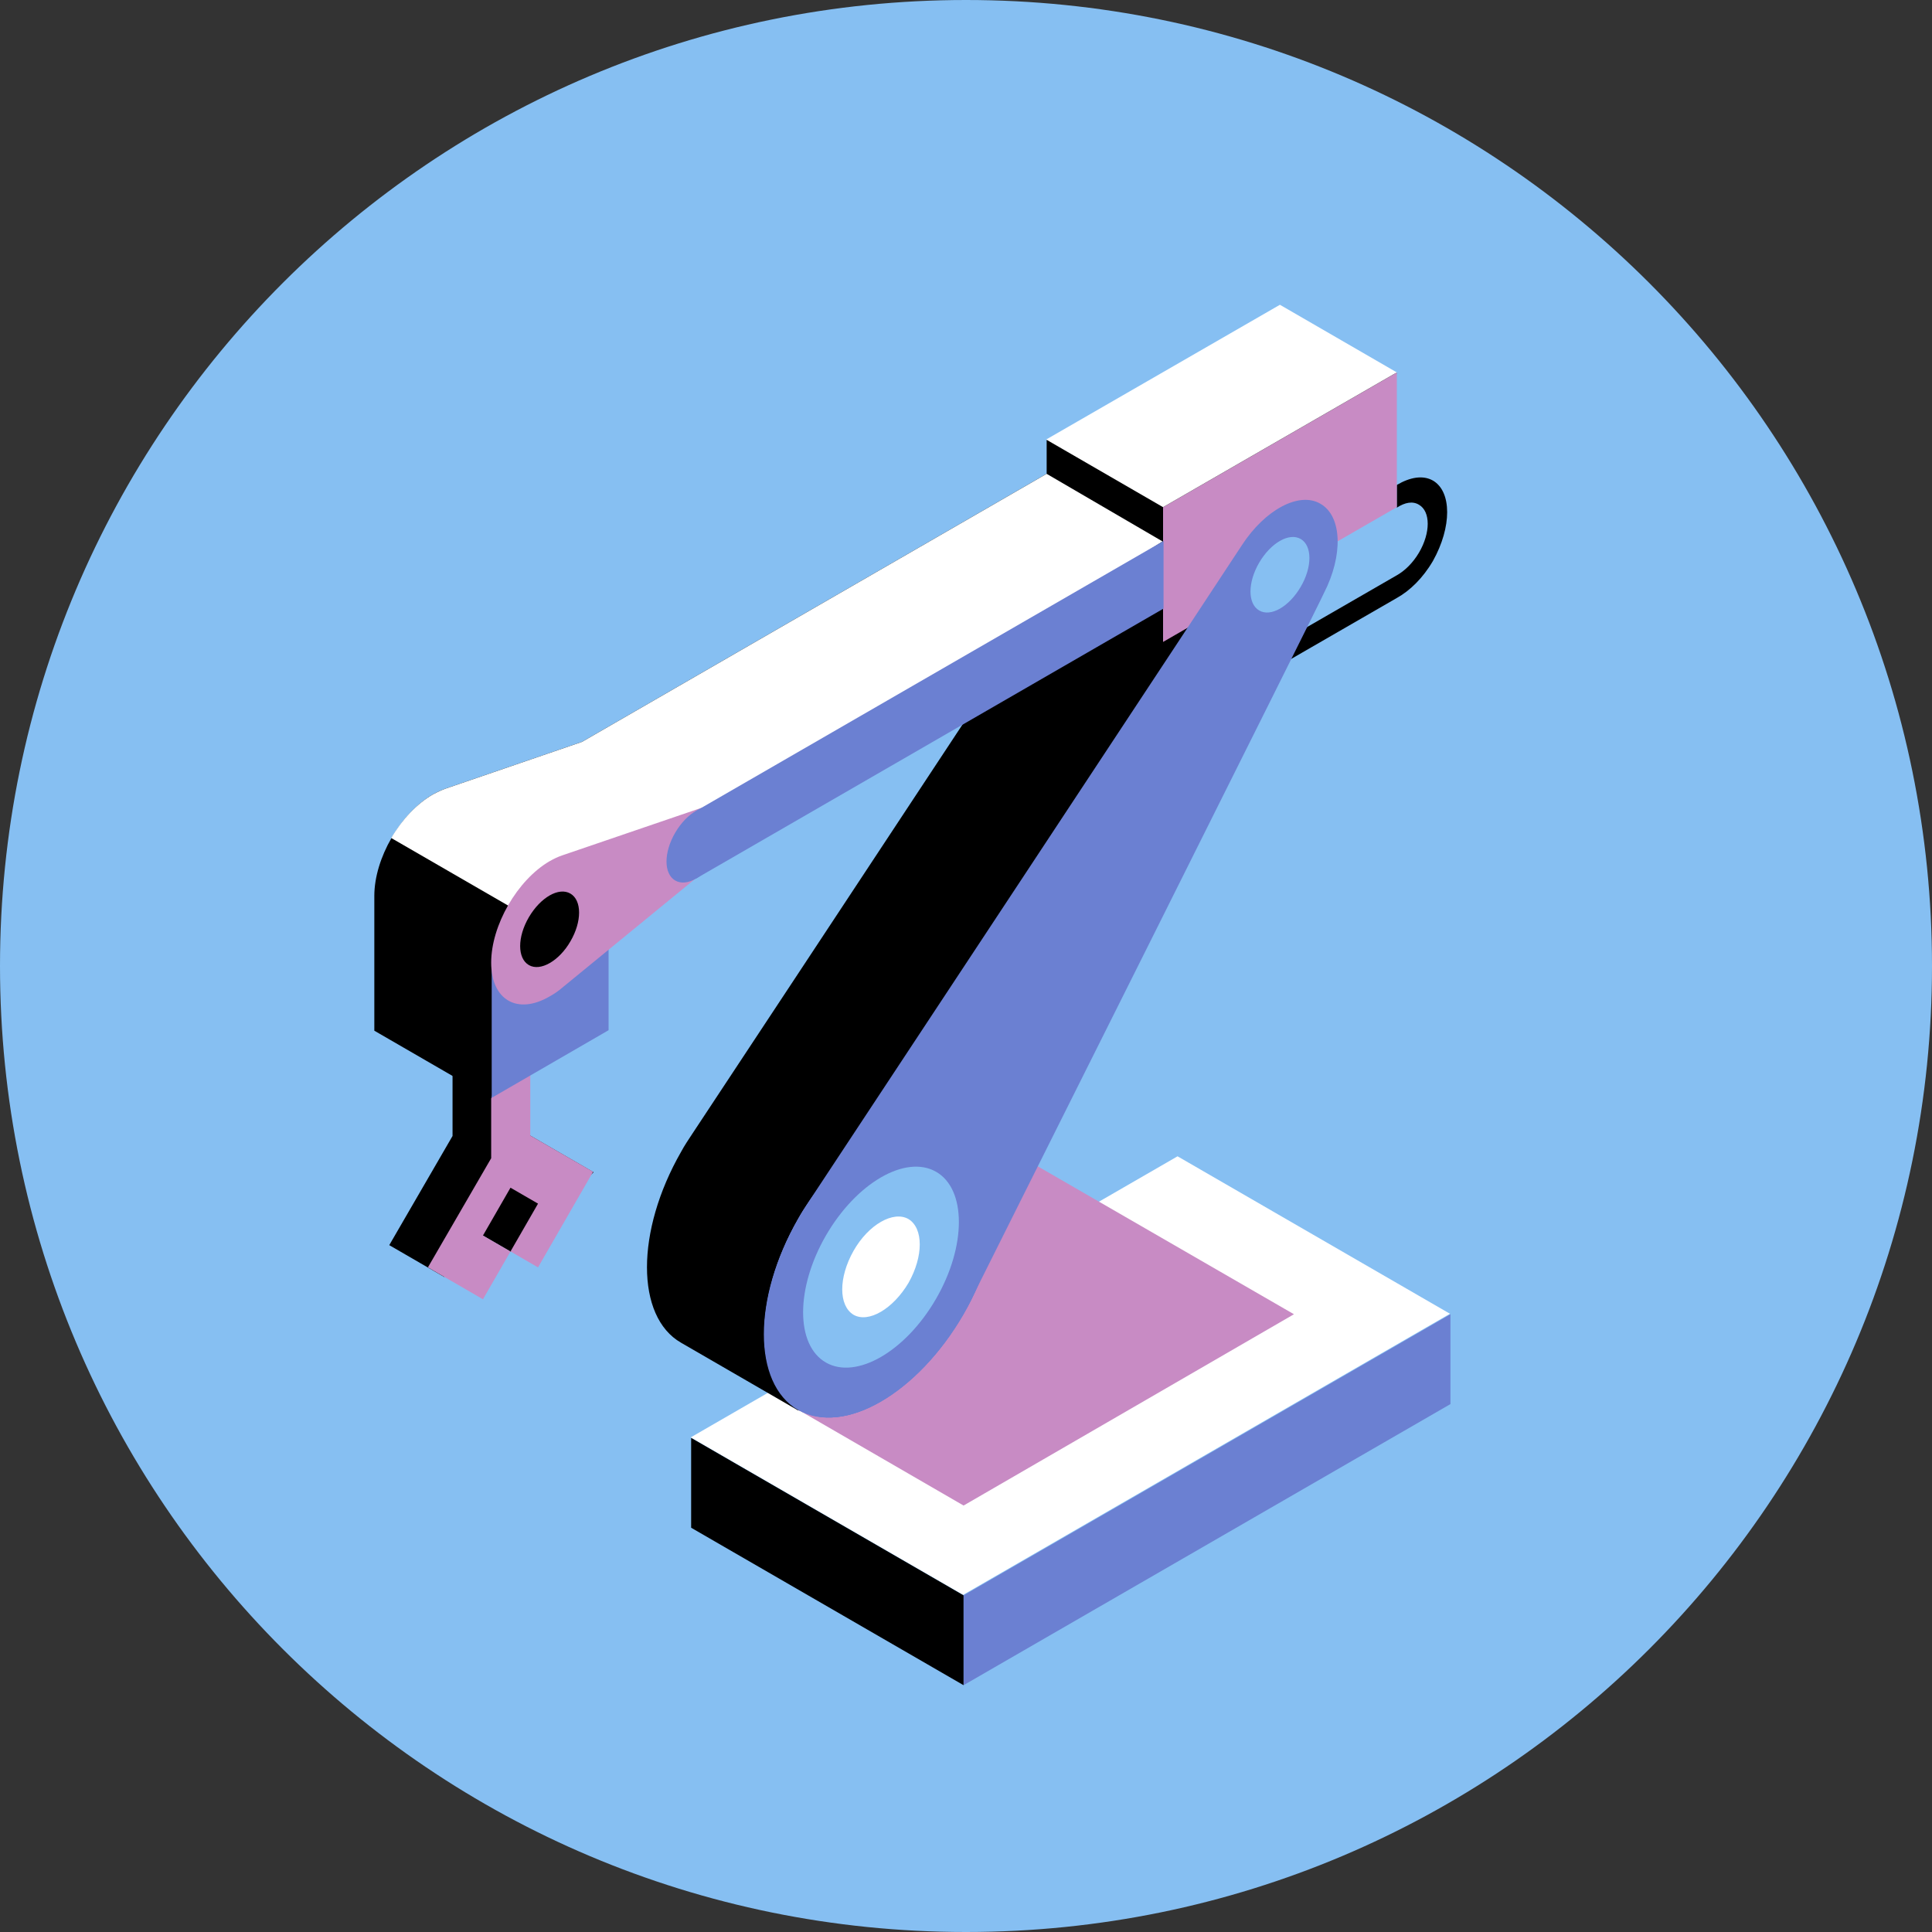
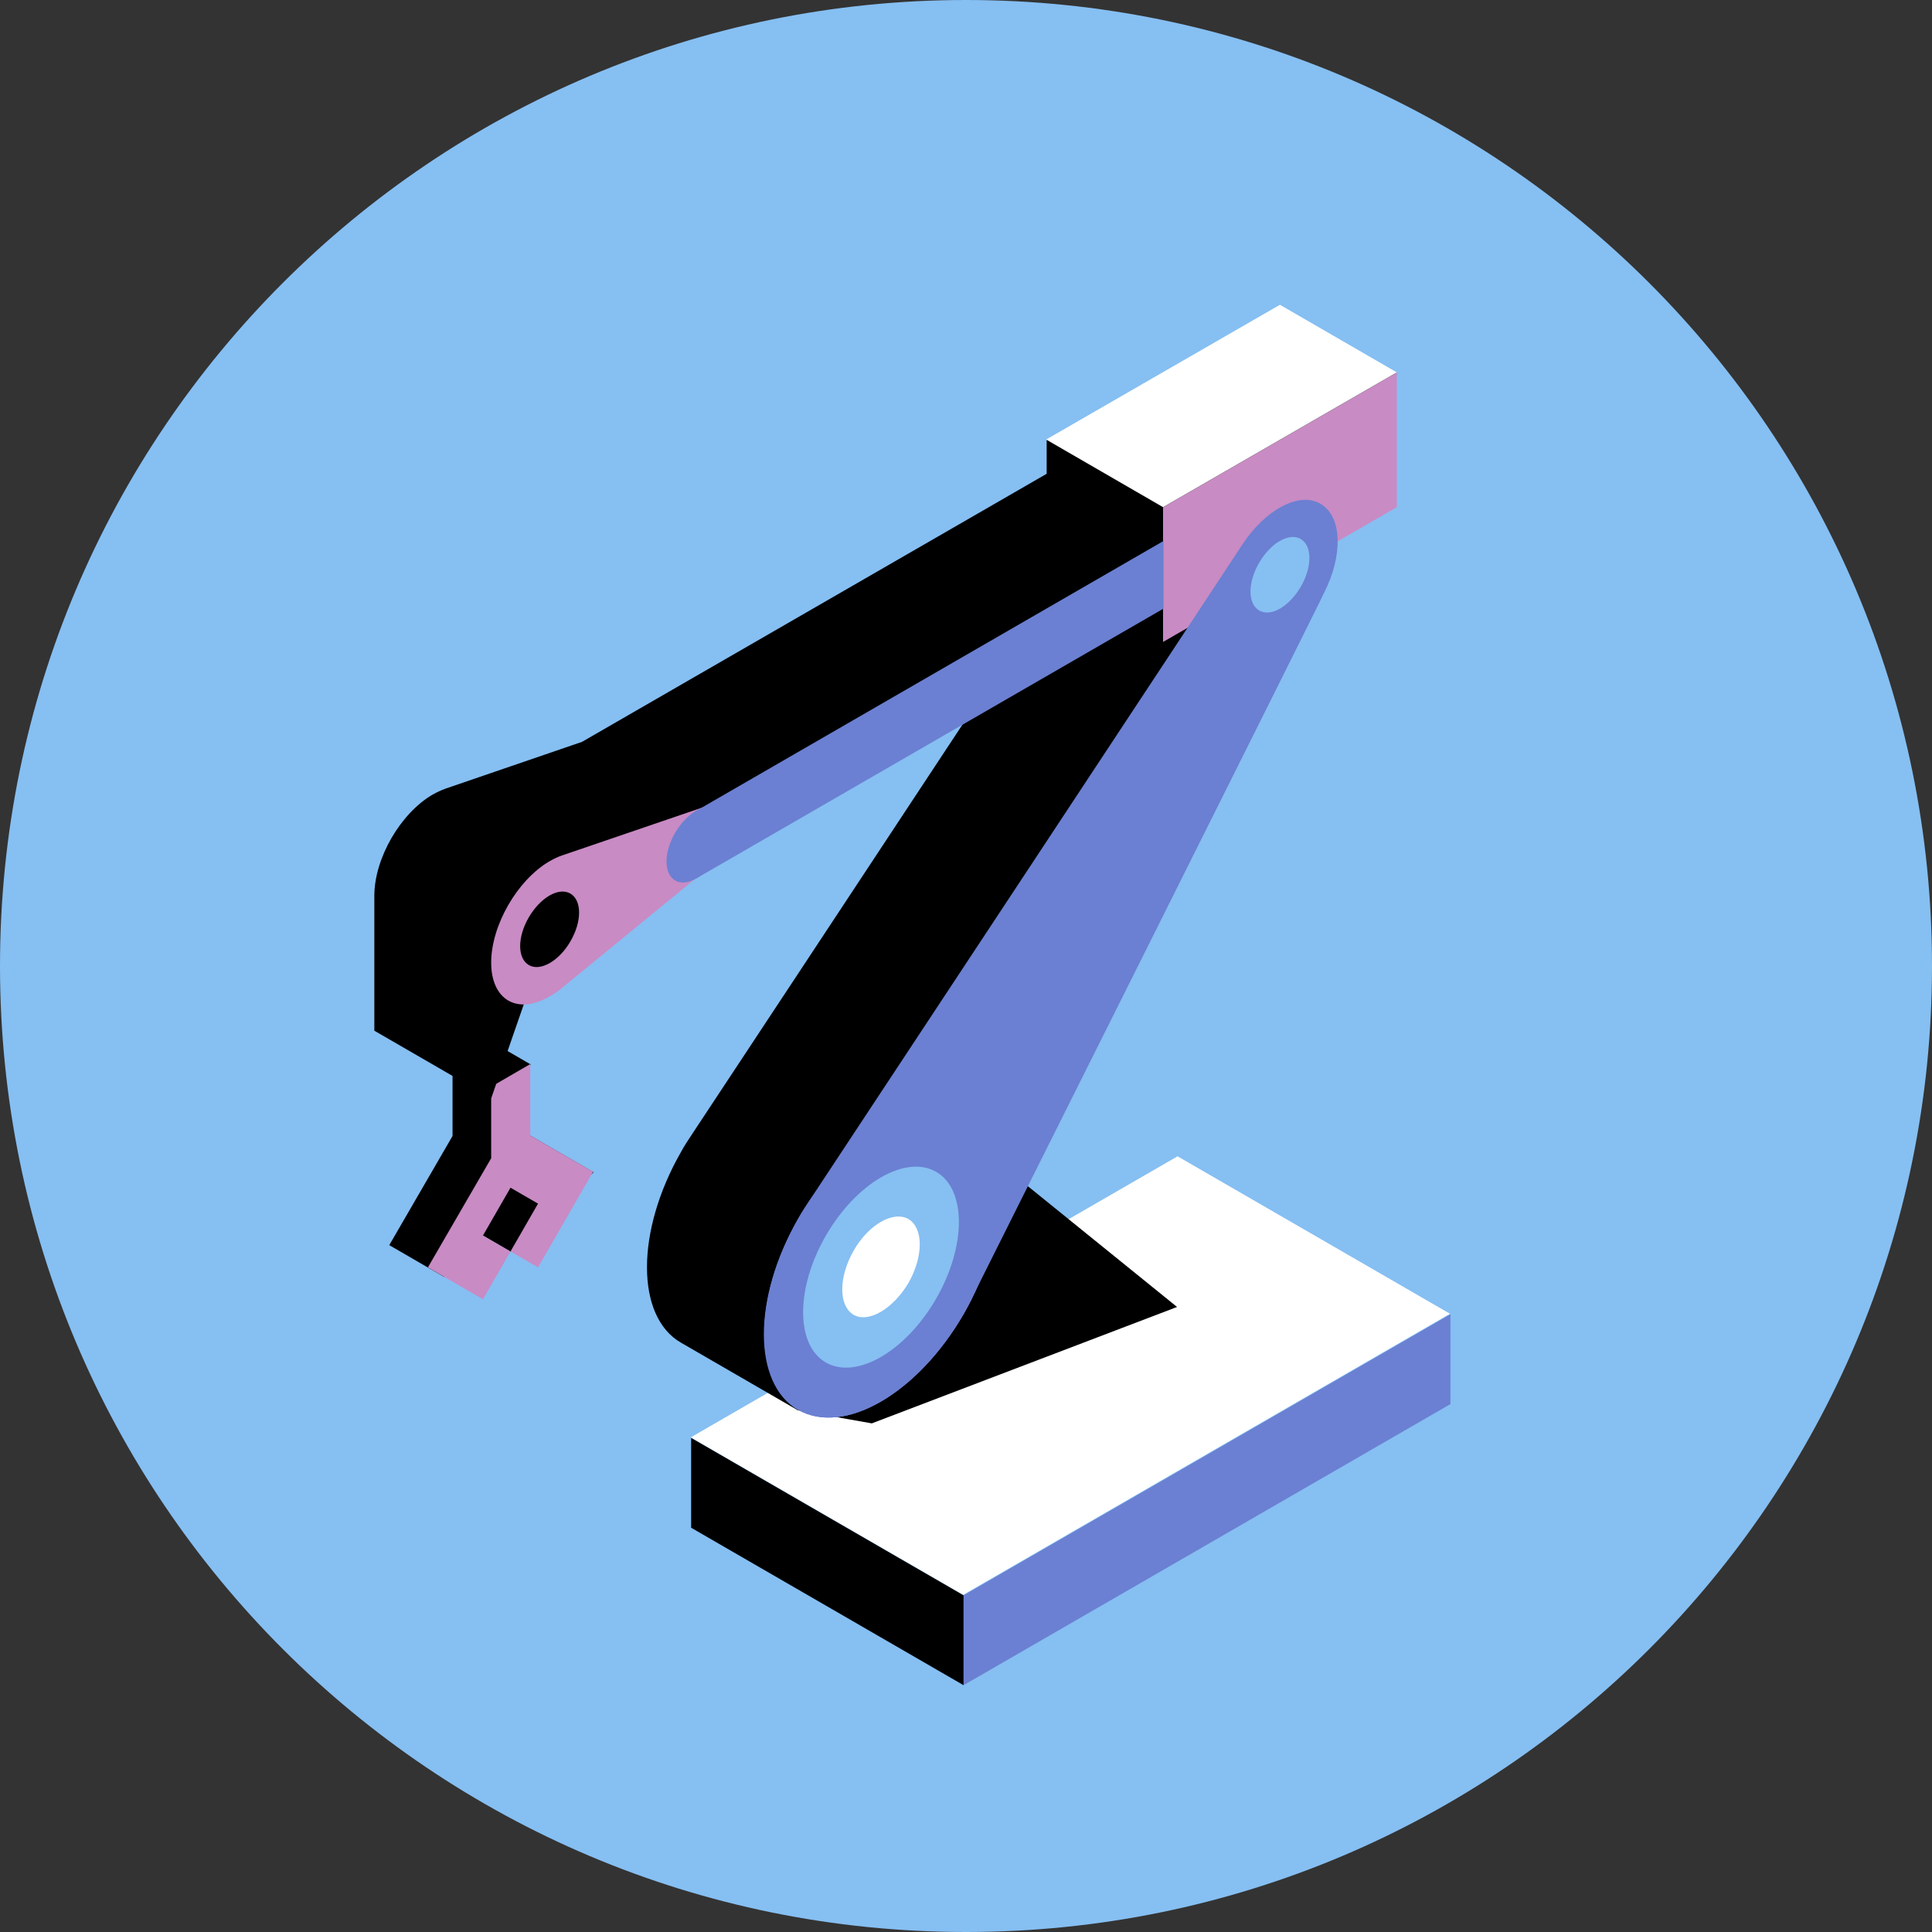
<svg xmlns="http://www.w3.org/2000/svg" width="56" height="56" viewBox="0 0 56 56" fill="none">
  <rect x="0" y="0" width="56" height="56" fill="#333333" stroke="none" />
  <path fill-rule="evenodd" clip-rule="evenodd" d="M28 56C43.47 56 56 43.47 56 28C56 12.53 43.47 0 28 0C12.53 0 0 12.53 0 28C0 43.47 12.53 56 28 56Z" fill="#86BFF2" />
  <path d="M42.042 40.698L27.93 48.846V46.242L42.042 38.094V40.698Z" fill="#6B80D2" />
  <path d="M20.02 41.664L27.916 46.228L42.028 38.08L34.132 33.516L20.02 41.664Z" fill="white" />
  <path d="M27.929 48.846V46.242L20.033 41.678V44.282L27.929 48.846Z" fill="black" />
  <path d="M14.251 32.269L15.385 30.855L14.251 30.197L13.117 30.855V32.927L11.283 36.091L12.879 37.015L13.677 35.629L13.761 35.167L14.125 34.593L14.475 34.243L13.677 35.629L14.811 36.287L17.205 33.977L14.251 32.269Z" fill="black" />
  <path d="M15.371 32.914V30.842L14.237 31.5V33.572L12.403 36.736L13.999 37.66L14.797 36.274L13.999 35.812L14.797 34.426L15.595 34.888L14.797 36.274L15.595 36.736L17.191 33.964L15.371 32.914Z" fill="#C88BC4" />
  <path d="M30.338 12.753V13.733L16.87 21.503L12.908 22.861C12.796 22.903 12.67 22.959 12.544 23.029C11.606 23.575 10.85 24.877 10.85 25.969V29.875L14.238 31.835L15.932 26.949L19.32 24.989C19.32 24.989 29.82 18.101 29.092 19.193C25.382 24.821 20.062 32.871 20.062 32.871C19.95 33.039 19.838 33.207 19.74 33.389C18.424 35.685 18.424 38.163 19.74 38.919L23.128 40.879L25.27 41.257L34.118 37.883L26.698 31.877C29.638 25.997 36.498 16.351 36.512 16.337C36.778 15.819 38.066 14.307 38.066 13.859L40.488 10.821L37.1 8.861L30.338 12.753Z" fill="black" />
-   <path d="M37.506 38.094L27.93 32.565L23.142 40.867L27.93 43.639L37.506 38.094Z" fill="#C88BC4" />
-   <path d="M30.338 13.734L16.87 21.504L12.908 22.862C12.796 22.904 12.67 22.96 12.544 23.03C12.082 23.296 11.648 23.758 11.34 24.29L15.918 26.936L33.698 15.694L30.338 13.734Z" fill="white" />
  <path d="M27.929 38.094C29.245 35.798 29.245 33.334 27.929 32.564C26.613 31.794 24.457 33.04 23.141 35.322C21.825 37.618 21.825 40.082 23.141 40.852C24.457 41.636 26.599 40.39 27.929 38.094Z" fill="#6B80D2" />
-   <path d="M41.537 13.931C41.243 13.763 40.865 13.833 40.487 14.057V14.715C40.725 14.561 40.949 14.519 41.131 14.631C41.467 14.827 41.467 15.443 41.131 16.017C40.949 16.325 40.711 16.549 40.487 16.675L35.489 19.559V20.217L40.487 17.333C40.865 17.123 41.243 16.759 41.537 16.255C42.083 15.275 42.083 14.253 41.537 13.931Z" fill="black" />
  <path d="M40.488 14.701L33.712 18.607V14.701L40.488 10.795V14.701Z" fill="#C88BC4" />
-   <path d="M17.64 29.861L14.252 31.821V27.915L17.64 25.955V29.861Z" fill="#6B80D2" />
  <path d="M16.295 28.63C16.183 28.728 16.057 28.812 15.931 28.882C14.993 29.428 14.237 28.98 14.237 27.902C14.237 26.824 14.993 25.508 15.931 24.962C16.057 24.892 16.169 24.836 16.295 24.794L20.313 23.422C20.705 23.282 21.013 23.506 21.013 23.982C21.013 24.458 20.719 25.032 20.313 25.34L16.295 28.63Z" fill="#C88BC4" />
  <path d="M33.726 17.64L20.174 25.466V23.506L33.726 15.68V17.64Z" fill="#6B80D2" />
  <path d="M28.21 37.549C28.126 37.731 28.028 37.913 27.916 38.095C26.6 40.391 24.444 41.623 23.128 40.867C21.812 40.097 21.812 37.633 23.128 35.337C23.226 35.155 23.338 34.987 23.45 34.819C23.45 34.819 35.994 15.821 35.994 15.807C36.666 14.771 37.66 14.239 38.276 14.603C38.906 14.967 38.934 16.101 38.374 17.193C38.402 17.179 28.21 37.549 28.21 37.549Z" fill="#6B80D2" />
  <path d="M27.929 38.094C29.245 35.798 29.245 33.334 27.929 32.564C26.613 31.794 24.457 33.04 23.141 35.322C21.825 37.618 21.825 40.082 23.141 40.852C24.457 41.636 26.599 40.39 27.929 38.094Z" fill="#6B80D2" />
  <path d="M27.132 37.646C28.014 36.12 28.014 34.468 27.132 33.964C26.25 33.46 24.822 34.286 23.94 35.812C23.058 37.338 23.058 38.99 23.94 39.494C24.822 39.998 26.25 39.172 27.132 37.646Z" fill="#86BFF2" />
  <path d="M26.334 37.184C26.768 36.414 26.768 35.602 26.334 35.336C25.9 35.084 25.172 35.49 24.738 36.26C24.304 37.03 24.304 37.842 24.738 38.108C25.172 38.36 25.886 37.94 26.334 37.184Z" fill="white" />
  <path d="M37.702 17.009C38.038 16.436 38.038 15.819 37.702 15.623C37.366 15.428 36.834 15.736 36.498 16.309C36.162 16.884 36.162 17.5 36.498 17.695C36.834 17.892 37.366 17.584 37.702 17.009Z" fill="#86BFF2" />
  <path d="M20.775 24.836C21.111 24.262 21.111 23.646 20.775 23.45C20.439 23.254 19.907 23.562 19.571 24.136C19.235 24.71 19.235 25.326 19.571 25.522C19.907 25.718 20.439 25.41 20.775 24.836Z" fill="#6B80D2" />
  <path d="M16.533 27.287C16.869 26.713 16.869 26.097 16.533 25.901C16.197 25.705 15.665 26.013 15.329 26.587C14.993 27.161 14.993 27.777 15.329 27.973C15.665 28.169 16.211 27.847 16.533 27.287Z" fill="black" />
  <path d="M40.487 10.794L37.099 8.834L30.323 12.74L33.711 14.7L40.487 10.794Z" fill="white" />
</svg>